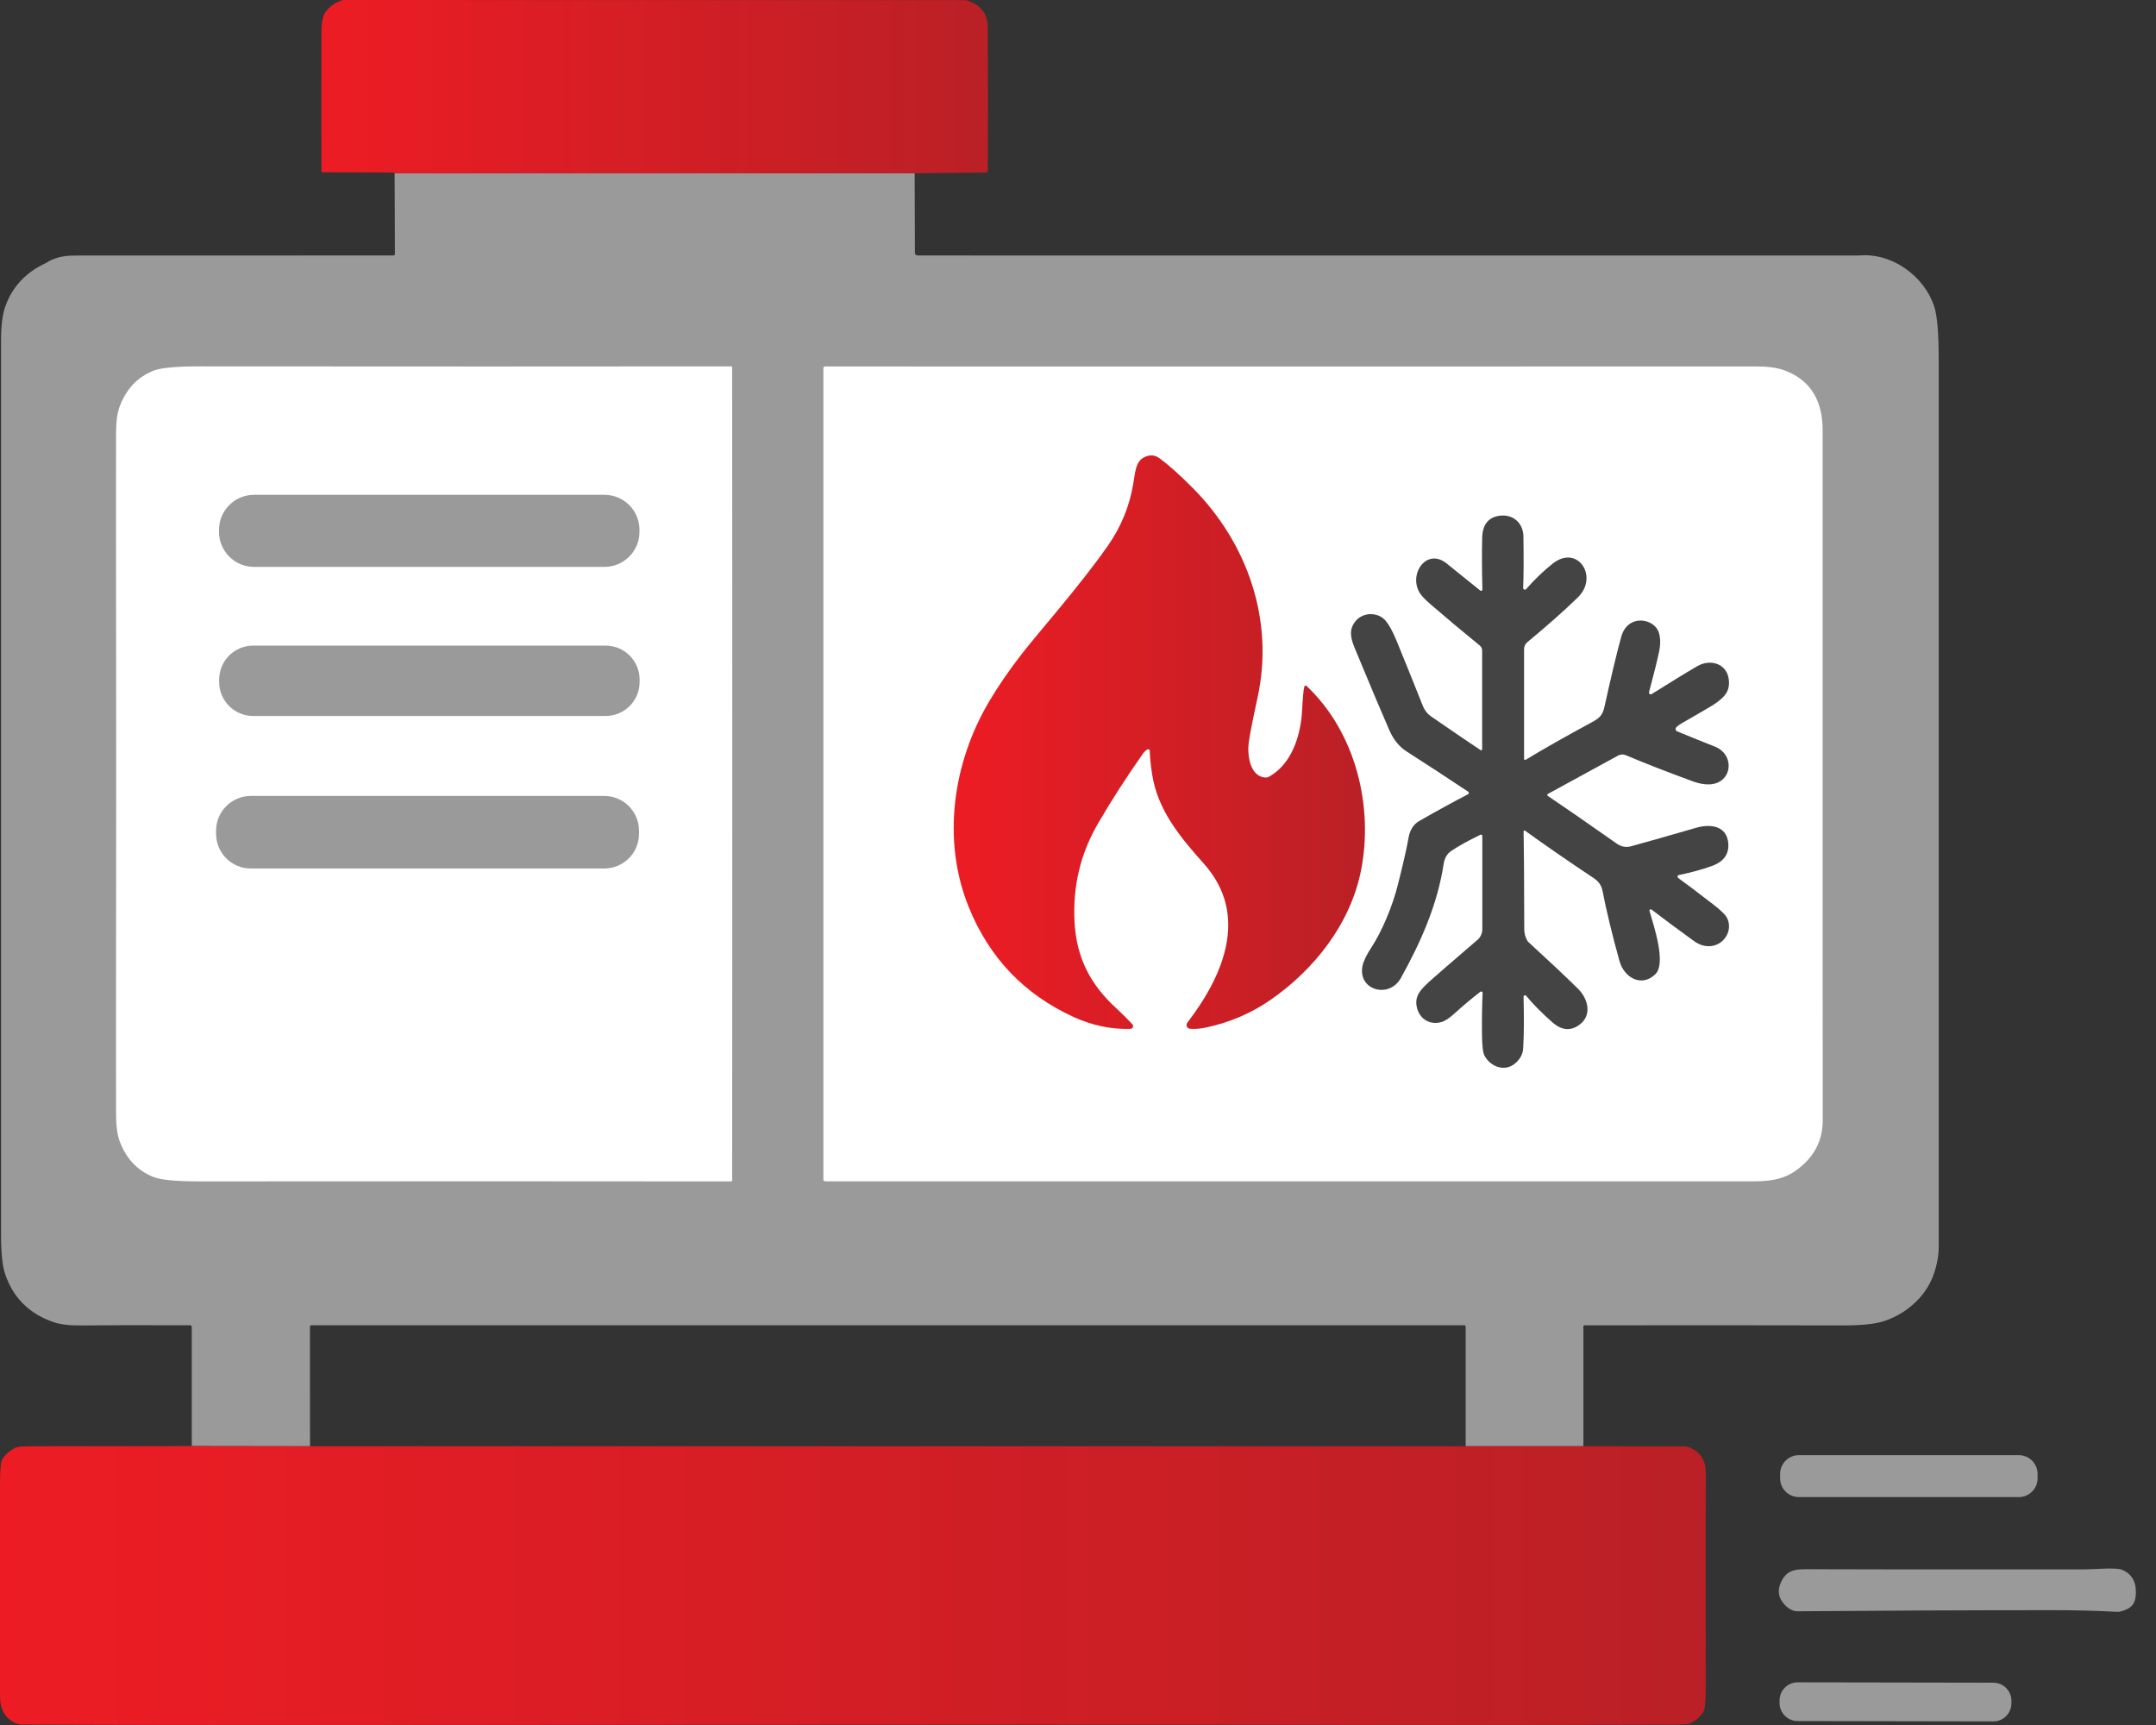
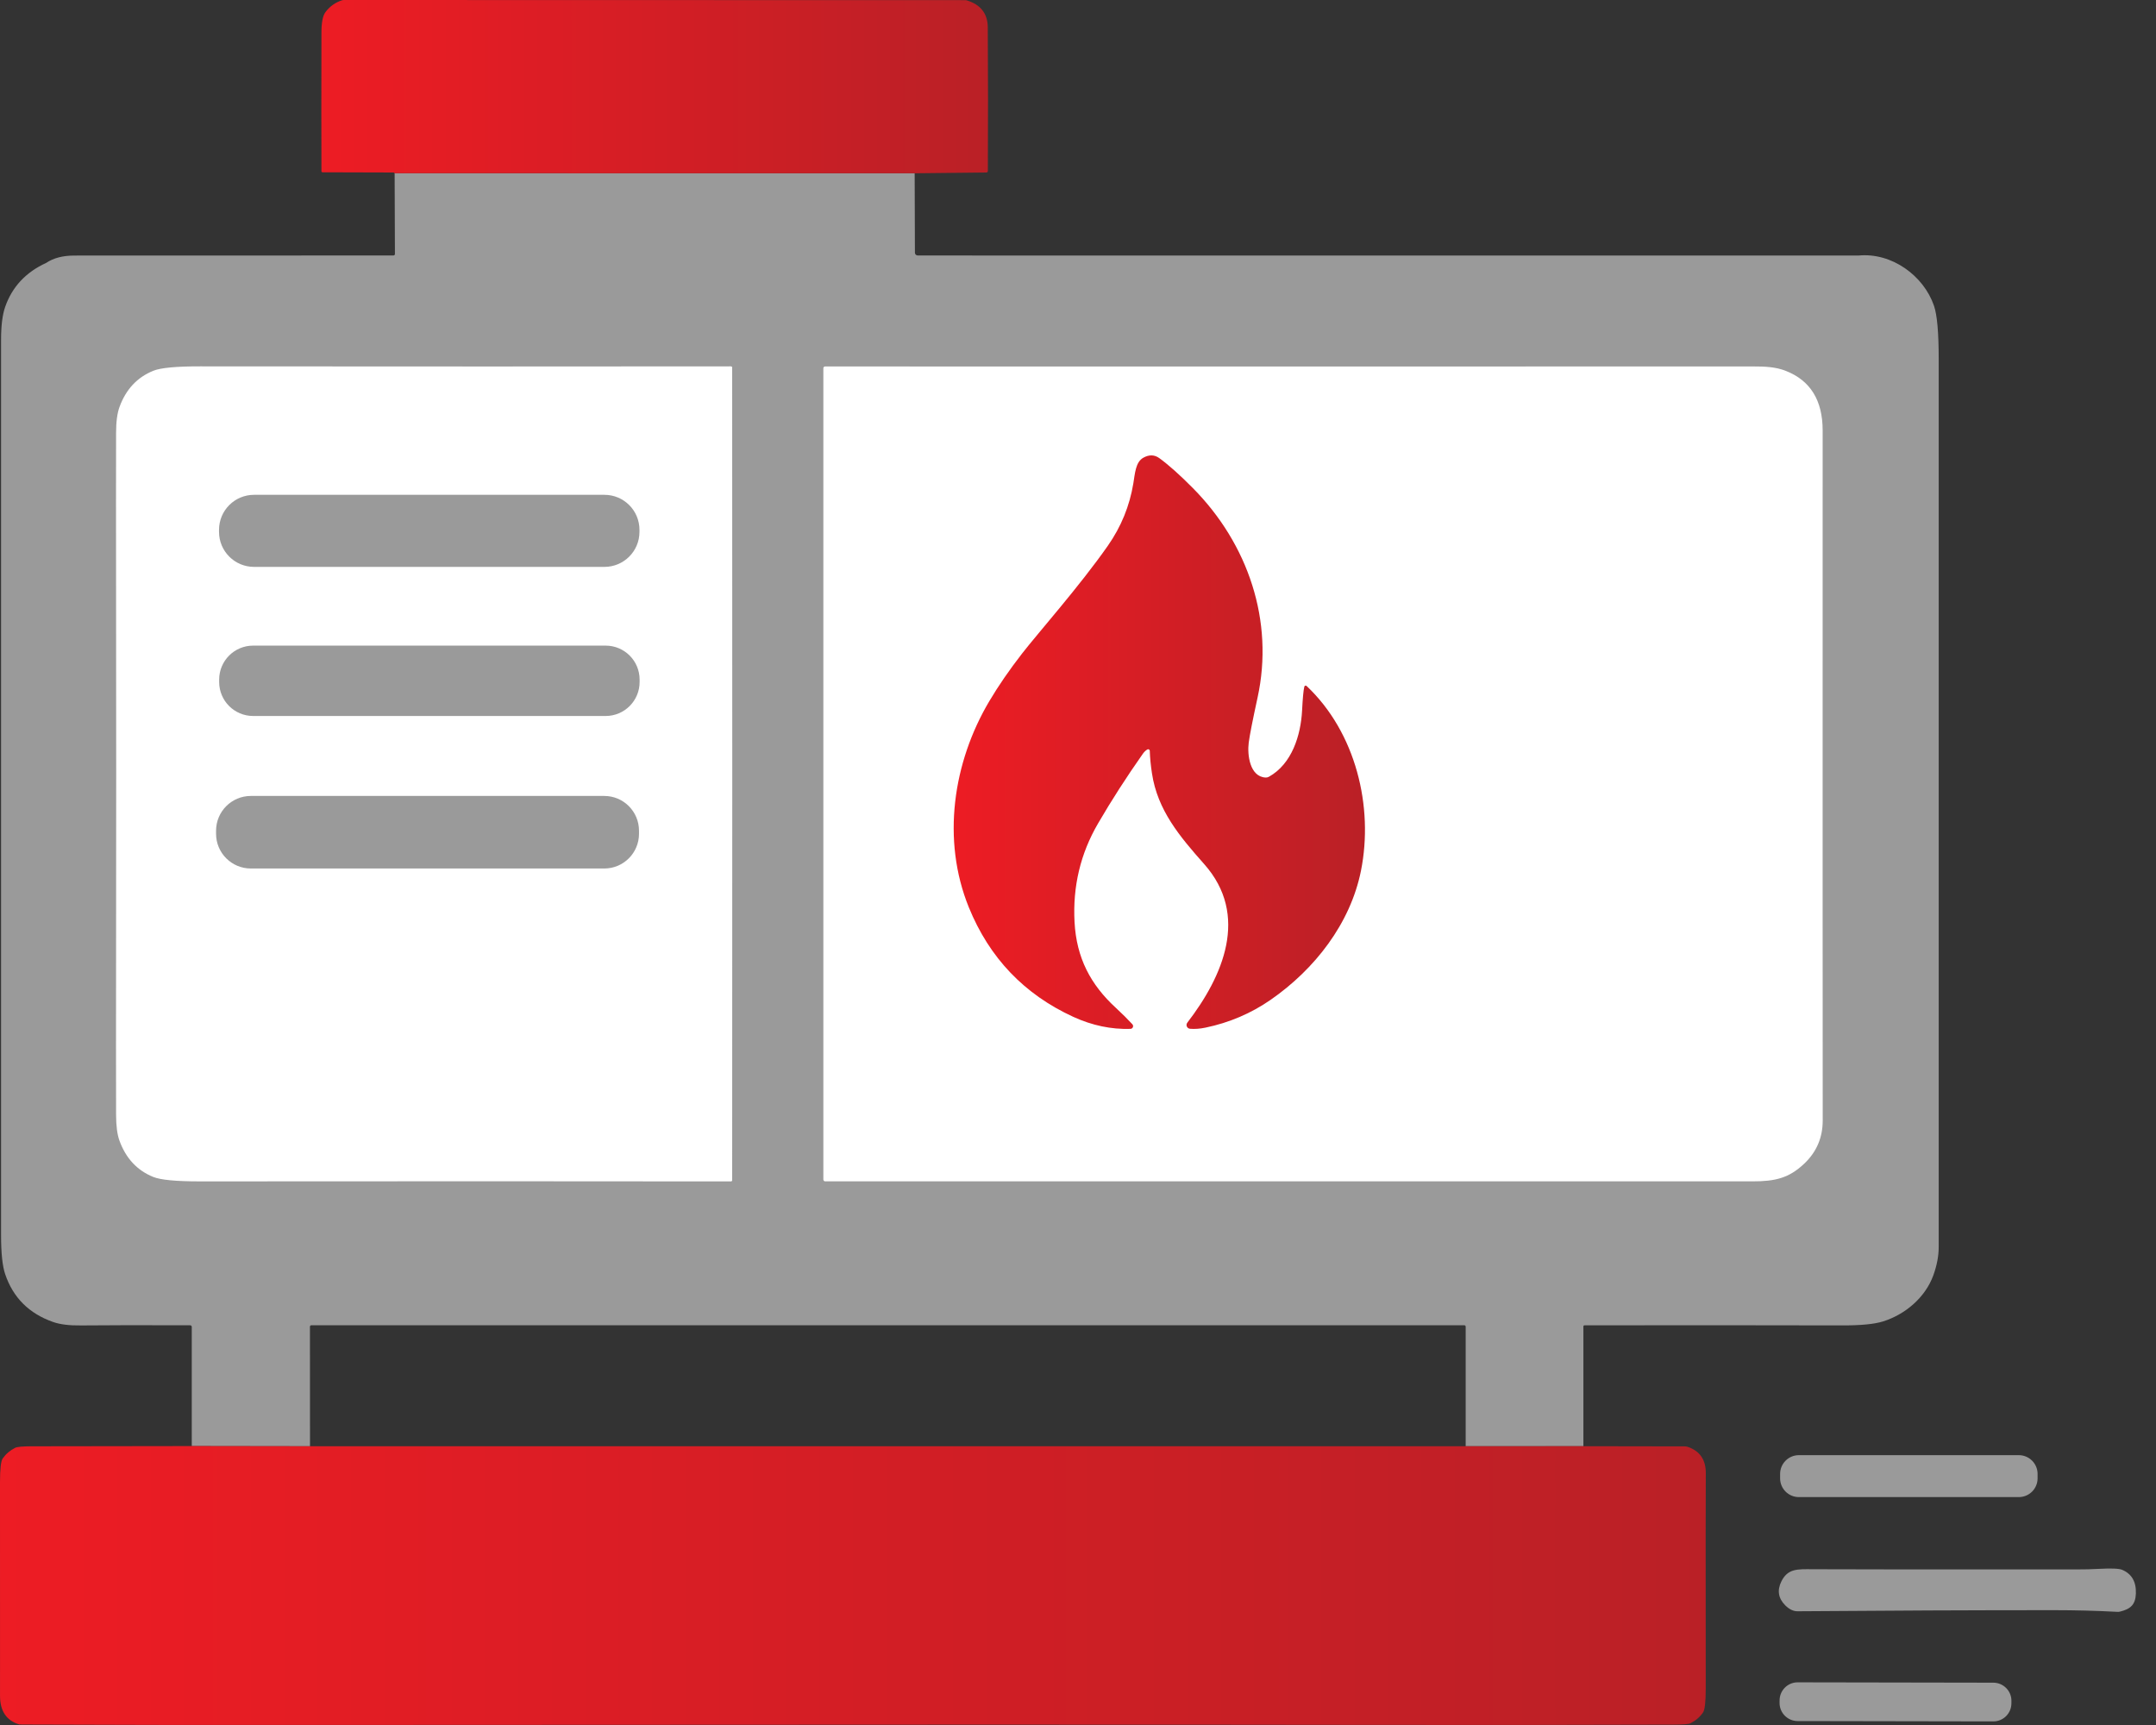
<svg xmlns="http://www.w3.org/2000/svg" width="75" height="60" viewBox="0 0 75 60" fill="none">
  <rect x="0" y="0" width="75" height="60" fill="#333333" stroke="none" />
  <path d="M65.5 45.964C66.269 45.724 66.969 45.139 67.253 44.362C67.378 44.017 67.441 43.687 67.441 43.371C67.441 32.162 67.441 21.867 67.441 12.488C67.441 11.571 67.387 10.953 67.276 10.633C66.917 9.589 65.811 8.779 64.655 8.888H35.606L31.923 8.886C31.87 8.886 31.827 8.843 31.827 8.79L31.818 6.027L13.728 6.024L13.738 8.836C13.738 8.863 13.716 8.885 13.69 8.885L10.43 8.887C7.817 8.889 5.201 8.89 2.585 8.889C2.186 8.889 1.86 8.974 1.606 9.145C0.9 9.468 0.424 9.976 0.181 10.67C0.085 10.943 0.037 11.327 0.037 11.822C0.04 22.083 0.04 32.465 0.037 42.965C0.037 43.584 0.084 44.036 0.18 44.319C0.455 45.133 1.009 45.688 1.846 45.982C2.089 46.068 2.415 46.108 2.823 46.102C3.717 46.093 4.982 46.091 6.617 46.097C6.647 46.097 6.671 46.122 6.671 46.153V50.298L10.784 50.304L10.782 46.146C10.782 46.118 10.805 46.095 10.833 46.095H50.937C50.964 46.095 50.986 46.117 50.986 46.145V50.303H55.081V46.137H55.08C55.08 46.116 55.098 46.098 55.119 46.098C58.667 46.094 61.652 46.095 64.072 46.101C64.724 46.103 65.2 46.058 65.5 45.964Z" fill="#9A9A9A" />
  <path d="M70.227 50.614H62.577C62.216 50.614 61.924 50.907 61.924 51.268V51.42C61.924 51.781 62.216 52.073 62.577 52.073H70.227C70.588 52.073 70.881 51.781 70.881 51.42V51.268C70.881 50.907 70.588 50.614 70.227 50.614Z" fill="#9A9A9A" />
  <path d="M73.821 54.602C73.712 54.556 73.442 54.546 73.013 54.569C72.78 54.583 72.504 54.589 72.188 54.589C67.046 54.59 64.001 54.588 63.054 54.582C62.522 54.578 62.19 54.556 61.967 55.008C61.814 55.319 61.861 55.596 62.106 55.841C62.244 55.977 62.385 56.045 62.531 56.044C65.65 56.019 68.623 56.006 71.451 56.006C72.191 56.006 72.927 56.025 73.656 56.064C73.688 56.066 73.72 56.064 73.751 56.055C74.111 55.966 74.286 55.819 74.3 55.426C74.314 55.015 74.154 54.741 73.821 54.602Z" fill="#9A9A9A" />
  <path d="M61.906 59.144L61.905 59.233C61.905 59.58 62.186 59.863 62.534 59.863L69.34 59.875C69.687 59.876 69.97 59.594 69.97 59.247L69.971 59.158C69.971 58.811 69.69 58.529 69.342 58.528L62.536 58.516C62.188 58.515 61.906 58.797 61.906 59.144Z" fill="#9A9A9A" />
  <path d="M31.818 6.027L13.728 6.024L13.705 6.004C13.705 6.004 13.698 6 13.694 6L11.22 5.993C11.198 5.993 11.182 5.976 11.182 5.956C11.177 4.822 11.177 3.214 11.182 1.13C11.182 0.78 11.229 0.543 11.323 0.42C11.473 0.221 11.666 0.083 11.903 0.008C11.919 0.003 11.937 0 11.955 0L33.589 0.005C33.601 0.005 33.613 0.007 33.625 0.011C34.112 0.158 34.358 0.471 34.361 0.949C34.372 2.585 34.373 4.251 34.364 5.949C34.364 5.977 34.342 5.999 34.313 6L31.818 6.027Z" fill="url(#paint0_linear_29_350)" />
  <path d="M25.473 26.917C25.473 35.113 25.473 39.825 25.47 41.051C25.47 41.074 25.453 41.092 25.429 41.093C25.429 41.093 25.429 41.093 25.428 41.093C20.411 41.086 14.254 41.086 6.961 41.092C6.13 41.092 5.588 41.041 5.333 40.938C4.772 40.711 4.38 40.291 4.157 39.678C4.078 39.463 4.039 39.163 4.038 38.778C4.031 35.788 4.042 31.968 4.042 26.917C4.042 21.866 4.031 18.046 4.038 15.056C4.038 14.672 4.078 14.372 4.157 14.156C4.38 13.544 4.772 13.124 5.333 12.896C5.588 12.793 6.13 12.742 6.961 12.743C14.254 12.749 20.411 12.749 25.428 12.743C25.451 12.743 25.47 12.761 25.47 12.784C25.471 14.011 25.473 18.722 25.473 26.918V26.917Z" fill="white" />
  <path d="M28.707 41.091C28.671 41.091 28.642 41.062 28.642 41.026V12.807C28.642 12.773 28.669 12.746 28.703 12.746C28.703 12.746 28.703 12.746 28.704 12.746C29.596 12.75 40.352 12.75 60.97 12.746C61.389 12.746 61.765 12.758 62.125 12.901C62.978 13.237 63.404 13.927 63.404 14.97C63.402 28.392 63.403 36.391 63.406 38.97C63.407 39.565 63.195 40.065 62.767 40.471C62.232 40.98 61.754 41.091 60.957 41.091C47.929 41.088 37.179 41.088 28.707 41.091Z" fill="white" />
  <path d="M45.373 23.885C45.379 23.859 45.406 23.843 45.431 23.849C45.44 23.852 45.447 23.856 45.453 23.861C47.162 25.473 47.791 28.057 47.343 30.289C46.974 32.123 45.737 33.712 44.199 34.778C43.516 35.25 42.761 35.572 41.934 35.744C41.737 35.785 41.557 35.797 41.396 35.783C41.323 35.776 41.27 35.712 41.276 35.641C41.278 35.615 41.287 35.591 41.303 35.571C42.543 33.959 43.47 31.839 41.891 30.057C41.034 29.091 40.265 28.179 40.073 26.898C40.029 26.614 40.004 26.353 39.997 26.115C39.996 26.083 39.968 26.059 39.938 26.061C39.928 26.061 39.918 26.064 39.91 26.069C39.849 26.108 39.797 26.159 39.754 26.221C39.184 27.032 38.665 27.838 38.199 28.639C37.585 29.69 37.313 30.835 37.38 32.074C37.447 33.319 37.936 34.246 38.816 35.055C39.034 35.256 39.226 35.447 39.393 35.628C39.428 35.667 39.425 35.726 39.387 35.762C39.371 35.777 39.349 35.786 39.325 35.787C38.655 35.808 37.993 35.669 37.339 35.37C35.629 34.586 34.416 33.315 33.702 31.559C32.75 29.215 33.149 26.516 34.418 24.383C34.735 23.849 35.114 23.299 35.555 22.731C36.104 22.023 37.563 20.38 38.54 18.98C39.001 18.32 39.296 17.598 39.425 16.813C39.482 16.473 39.501 16.073 39.77 15.922C39.973 15.808 40.16 15.813 40.33 15.936C40.654 16.172 41.043 16.519 41.498 16.979C43.417 18.917 44.329 21.6 43.746 24.266C43.577 25.043 43.474 25.564 43.439 25.831C43.384 26.253 43.476 27.017 44.025 27.045C44.064 27.047 44.102 27.039 44.137 27.02C44.945 26.573 45.25 25.57 45.295 24.715C45.317 24.287 45.342 24.011 45.373 23.885Z" fill="url(#paint1_linear_29_350)" />
  <path d="M21.026 17.211H8.838C8.164 17.211 7.619 17.756 7.619 18.43V18.499C7.619 19.172 8.164 19.718 8.838 19.718H21.026C21.7 19.718 22.245 19.172 22.245 18.499V18.43C22.245 17.756 21.7 17.211 21.026 17.211Z" fill="#9A9A9A" />
-   <path d="M57.454 31.638C57.433 31.622 57.404 31.626 57.388 31.647C57.38 31.659 57.376 31.673 57.381 31.687C57.528 32.201 57.972 33.504 57.586 33.883C57.105 34.356 56.496 34.004 56.337 33.429C56.078 32.496 55.882 31.685 55.748 30.994C55.708 30.79 55.608 30.654 55.424 30.532C54.562 29.959 53.77 29.412 53.049 28.892C53.036 28.883 53.017 28.886 53.007 28.899C53.003 28.904 53.001 28.91 53.001 28.918C53.012 29.433 53.021 30.566 53.024 32.314C53.024 32.456 53.057 32.586 53.122 32.705C53.136 32.73 53.154 32.754 53.176 32.774C53.88 33.419 54.45 33.955 54.888 34.385C55.242 34.732 55.394 35.306 54.951 35.638C54.643 35.87 54.327 35.844 54.005 35.561C53.629 35.23 53.324 34.922 53.089 34.635C53.071 34.614 53.04 34.611 53.018 34.629C53.006 34.639 52.999 34.654 53 34.669C53.018 35.419 53.014 36.02 52.986 36.469C52.974 36.666 52.882 36.837 52.71 36.985C52.346 37.298 51.842 37.103 51.638 36.713C51.585 36.613 51.557 36.366 51.553 35.97C51.547 35.466 51.555 34.988 51.575 34.538C51.576 34.511 51.555 34.488 51.527 34.487C51.516 34.487 51.504 34.49 51.495 34.497C51.164 34.755 50.873 34.999 50.621 35.231C50.429 35.407 50.27 35.513 50.145 35.549C49.724 35.669 49.362 35.429 49.281 35.005C49.205 34.606 49.462 34.38 49.781 34.089C49.904 33.976 50.442 33.511 51.395 32.692C51.503 32.6 51.565 32.464 51.565 32.321V29.078C51.565 29.051 51.544 29.03 51.518 29.03C51.51 29.03 51.503 29.032 51.497 29.036C51.066 29.245 50.727 29.433 50.48 29.601C50.338 29.697 50.25 29.85 50.218 30.061C50.002 31.464 49.438 32.744 48.734 34.015C48.326 34.751 47.228 34.445 47.396 33.601C47.428 33.436 47.534 33.218 47.712 32.945C48.075 32.388 48.438 31.533 48.633 30.753C48.819 30.011 48.94 29.478 48.996 29.15C49.045 28.869 49.17 28.67 49.373 28.555C50.02 28.185 50.585 27.876 51.068 27.626C51.094 27.613 51.103 27.582 51.09 27.557C51.086 27.549 51.081 27.543 51.074 27.538C50.377 27.073 49.664 26.608 48.935 26.14C48.677 25.975 48.476 25.729 48.333 25.404C48.116 24.913 47.714 23.96 47.127 22.545C46.977 22.183 46.916 21.889 47.164 21.594C47.429 21.28 47.948 21.288 48.202 21.591C48.324 21.736 48.448 21.963 48.576 22.274C48.882 23.019 49.187 23.774 49.49 24.539C49.555 24.703 49.655 24.831 49.789 24.923C50.607 25.486 51.179 25.876 51.504 26.091C51.52 26.102 51.542 26.098 51.553 26.082C51.557 26.076 51.559 26.069 51.559 26.062V22.627C51.559 22.561 51.529 22.497 51.478 22.455C50.877 21.965 50.303 21.484 49.755 21.011C49.589 20.867 49.475 20.75 49.41 20.657C48.971 20.015 49.592 19.053 50.297 19.577C50.322 19.596 50.721 19.917 51.493 20.541C51.513 20.557 51.542 20.554 51.557 20.535C51.564 20.526 51.567 20.516 51.567 20.504C51.55 19.774 51.548 19.175 51.56 18.706C51.571 18.249 51.773 17.993 52.162 17.939C52.625 17.875 52.987 18.184 52.995 18.657C53.007 19.455 53.004 20.052 52.985 20.448C52.984 20.48 53.009 20.509 53.042 20.511C53.06 20.511 53.078 20.504 53.09 20.49C53.387 20.152 53.694 19.857 54.011 19.605C54.879 18.918 55.628 20.059 54.888 20.779C54.424 21.231 53.838 21.751 53.129 22.339C53.058 22.398 53.017 22.486 53.017 22.578V26.394C53.017 26.415 53.035 26.433 53.057 26.431C53.063 26.431 53.07 26.429 53.076 26.426C53.691 26.052 54.461 25.616 55.385 25.116C55.633 24.981 55.75 24.879 55.813 24.589C56.045 23.536 56.239 22.725 56.395 22.157C56.467 21.896 56.607 21.721 56.815 21.634C57.145 21.494 57.596 21.659 57.706 22.006C57.766 22.196 57.767 22.421 57.711 22.681C57.645 22.993 57.529 23.457 57.364 24.075C57.355 24.107 57.374 24.141 57.408 24.149C57.425 24.154 57.443 24.152 57.456 24.142C58.118 23.726 58.646 23.402 59.041 23.172C59.488 22.911 60.063 23.074 60.137 23.62C60.197 24.058 59.972 24.267 59.602 24.516C59.538 24.558 59.168 24.775 58.489 25.165C58.412 25.209 58.352 25.255 58.31 25.3C58.278 25.335 58.281 25.389 58.315 25.422C58.323 25.428 58.331 25.435 58.341 25.438C58.655 25.568 59.094 25.746 59.657 25.97C60.372 26.256 60.26 27.244 59.476 27.282C59.298 27.29 59.107 27.257 58.901 27.182C57.998 26.852 57.217 26.547 56.553 26.266C56.468 26.23 56.371 26.236 56.289 26.28L53.846 27.615C53.826 27.626 53.819 27.65 53.829 27.669C53.832 27.676 53.837 27.68 53.843 27.684C54.393 28.053 55.194 28.607 56.245 29.345C56.4 29.453 56.564 29.483 56.737 29.436C57.247 29.297 58.004 29.082 59.009 28.791C59.495 28.65 60.076 28.716 60.122 29.342C60.148 29.715 59.957 29.976 59.549 30.122C59.207 30.245 58.824 30.349 58.402 30.436C58.37 30.442 58.35 30.473 58.358 30.504C58.361 30.518 58.368 30.53 58.38 30.539C58.617 30.708 59.026 31.017 59.604 31.463C59.866 31.666 60.023 31.82 60.076 31.924C60.289 32.341 59.999 32.851 59.528 32.906C59.322 32.93 59.122 32.872 58.928 32.732C58.375 32.333 57.885 31.969 57.454 31.638Z" fill="#444444" />
  <path d="M21.068 22.456H8.806C8.153 22.456 7.624 22.985 7.624 23.638V23.722C7.624 24.375 8.153 24.904 8.806 24.904H21.068C21.721 24.904 22.25 24.375 22.25 23.722V23.638C22.25 22.985 21.721 22.456 21.068 22.456Z" fill="#9A9A9A" />
  <path d="M21.02 27.685H8.726C8.058 27.685 7.516 28.227 7.516 28.895V29C7.516 29.668 8.058 30.209 8.726 30.209H21.02C21.688 30.209 22.229 29.668 22.229 29V28.895C22.229 28.227 21.688 27.685 21.02 27.685Z" fill="#9A9A9A" />
-   <path d="M55.08 50.303L58.615 50.309C58.647 50.309 58.68 50.316 58.712 50.326C59.138 50.471 59.346 50.782 59.339 51.257C59.334 51.606 59.333 54.096 59.337 58.726C59.337 59.192 59.306 59.471 59.244 59.562C59.134 59.723 58.987 59.848 58.806 59.939C58.744 59.97 58.557 59.986 58.243 59.987C54.581 59.999 51.028 60.003 47.583 59.996C41.464 59.985 28.948 59.986 10.032 59.999C6.942 60.002 3.854 59.996 0.765 59.984L0.666 59.979C0.224 59.844 0.003 59.516 0.001 58.995C-0.001 56.514 -0.001 54.031 0 51.546C0 51.089 0.032 50.817 0.094 50.729C0.205 50.572 0.348 50.449 0.525 50.36C0.595 50.325 0.777 50.307 1.073 50.306C2.941 50.306 4.808 50.303 6.672 50.298L10.783 50.304H50.985L55.08 50.303Z" fill="url(#paint2_linear_29_350)" />
+   <path d="M55.08 50.303L58.615 50.309C58.647 50.309 58.68 50.316 58.712 50.326C59.138 50.471 59.346 50.782 59.339 51.257C59.334 51.606 59.333 54.096 59.337 58.726C59.337 59.192 59.306 59.471 59.244 59.562C59.134 59.723 58.987 59.848 58.806 59.939C58.744 59.97 58.557 59.986 58.243 59.987C54.581 59.999 51.028 60.003 47.583 59.996C41.464 59.985 28.948 59.986 10.032 59.999C6.942 60.002 3.854 59.996 0.765 59.984L0.666 59.979C0.224 59.844 0.003 59.516 0.001 58.995C-0.001 56.514 -0.001 54.031 0 51.546C0 51.089 0.032 50.817 0.094 50.729C0.205 50.572 0.348 50.449 0.525 50.36C0.595 50.325 0.777 50.307 1.073 50.306C2.941 50.306 4.808 50.303 6.672 50.298L10.783 50.304L55.08 50.303Z" fill="url(#paint2_linear_29_350)" />
  <defs>
    <linearGradient id="paint0_linear_29_350" x1="11.178" y1="3.014" x2="34.37" y2="3.014" gradientUnits="userSpaceOnUse">
      <stop stop-color="#ED1C24" />
      <stop offset="1" stop-color="#BA2026" />
    </linearGradient>
    <linearGradient id="paint1_linear_29_350" x1="33.175" y1="25.814" x2="47.483" y2="25.814" gradientUnits="userSpaceOnUse">
      <stop stop-color="#ED1C24" />
      <stop offset="1" stop-color="#BA2026" />
    </linearGradient>
    <linearGradient id="paint2_linear_29_350" x1="-0" y1="55.149" x2="59.339" y2="55.149" gradientUnits="userSpaceOnUse">
      <stop stop-color="#ED1C24" />
      <stop offset="1" stop-color="#BA2026" />
    </linearGradient>
  </defs>
</svg>